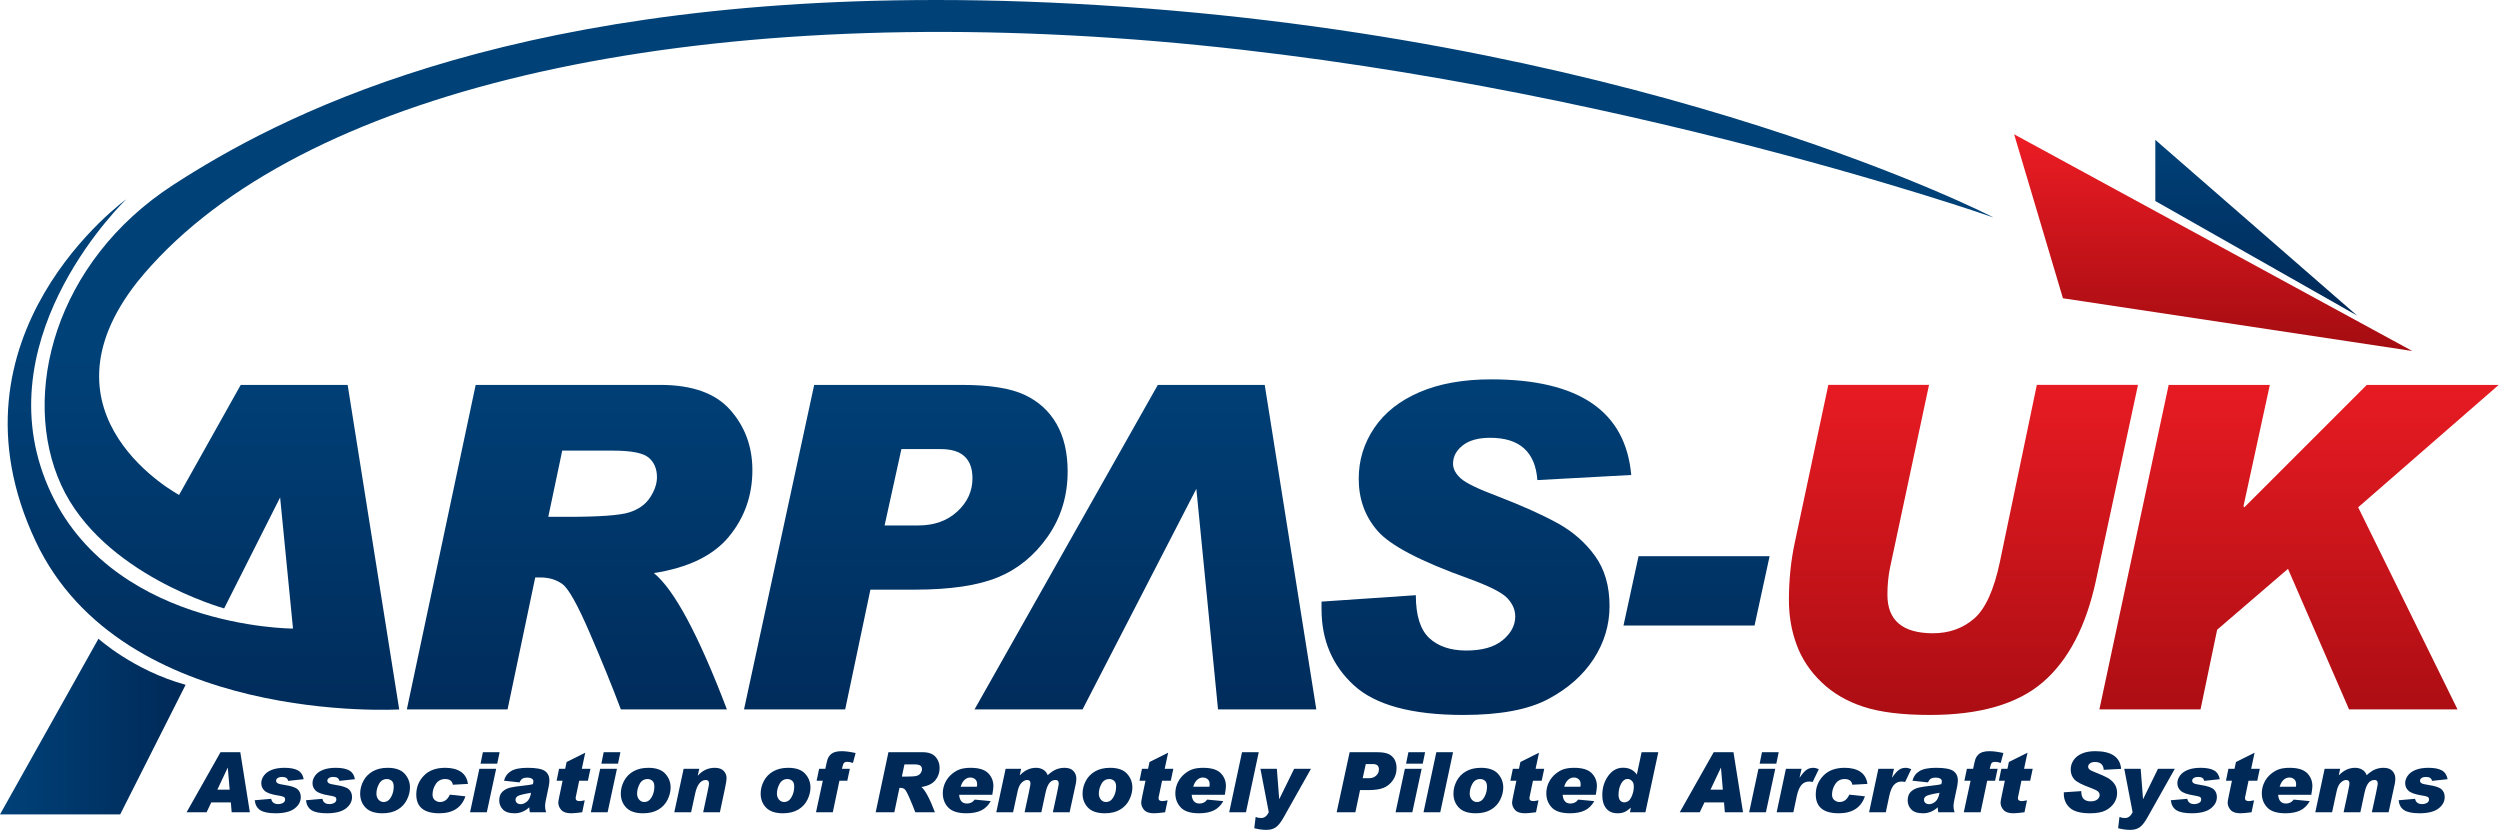
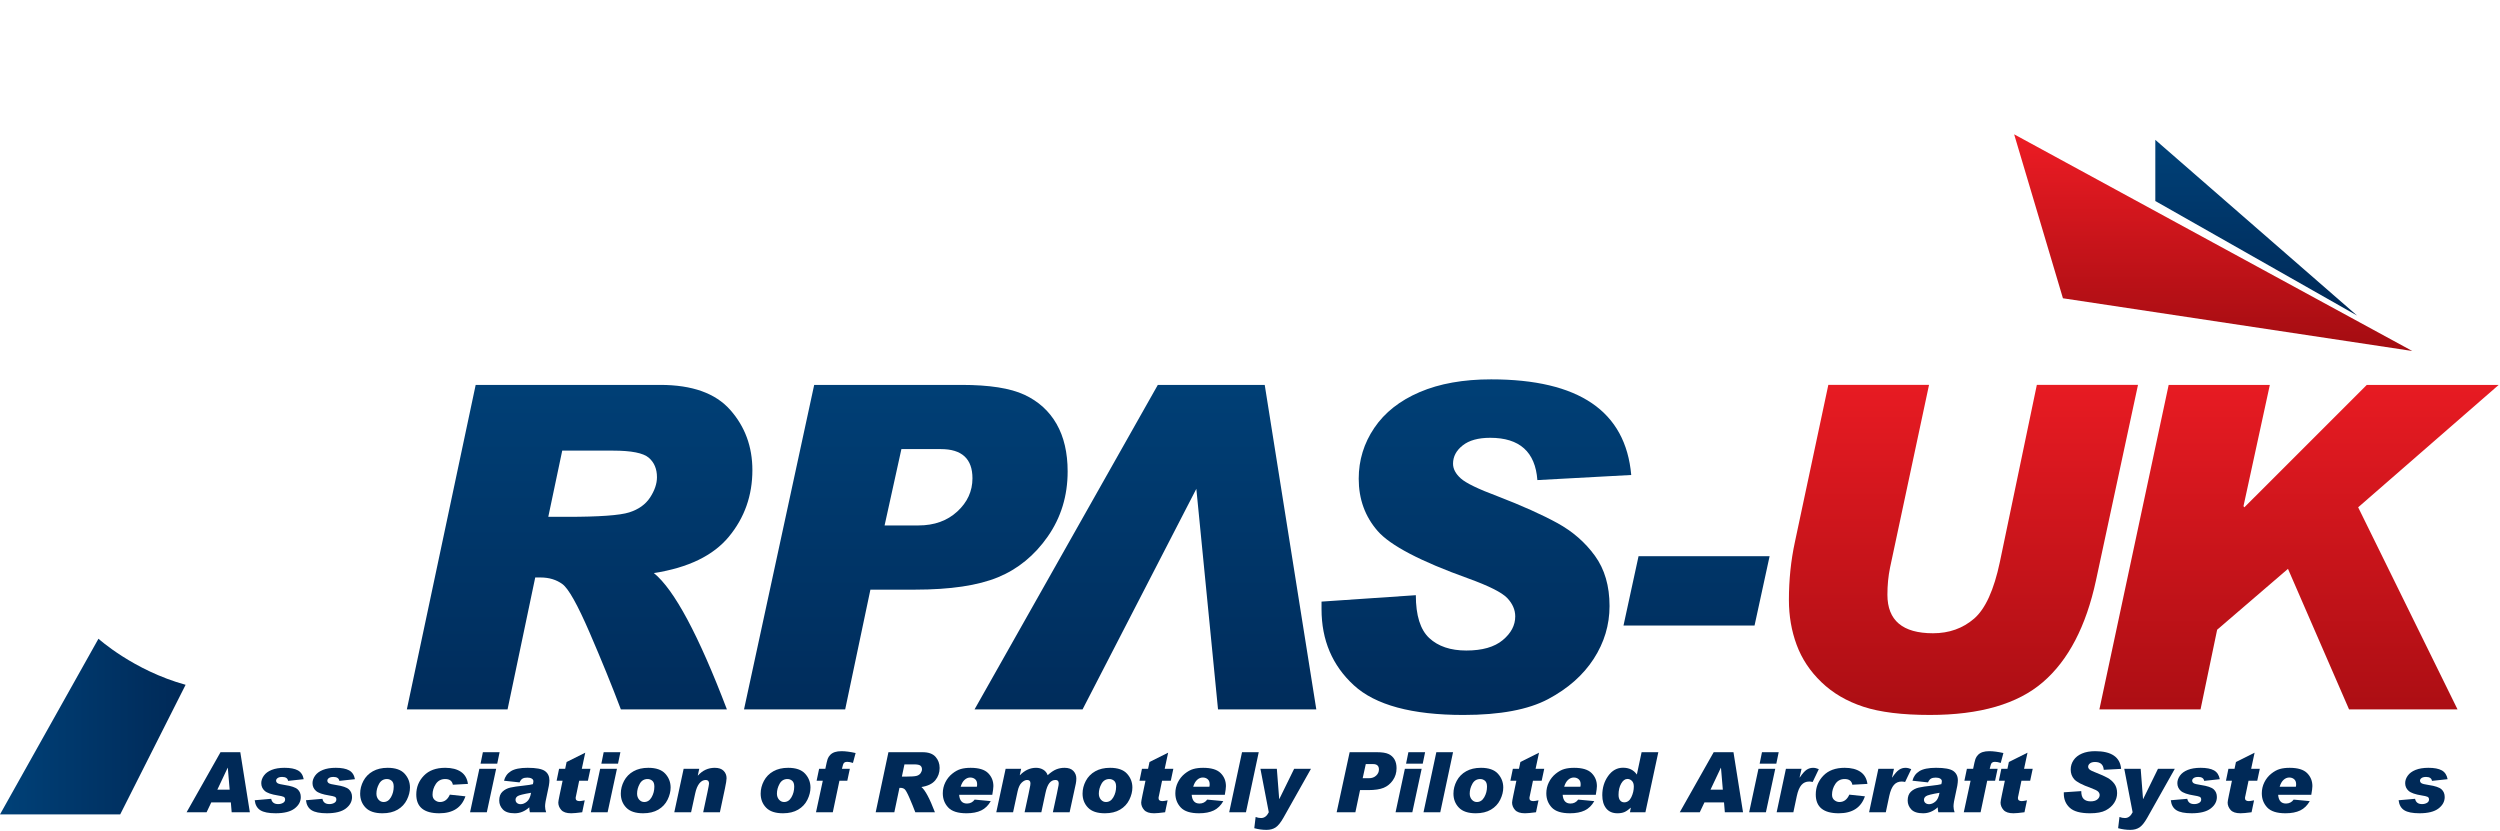
<svg xmlns="http://www.w3.org/2000/svg" width="100%" height="100%" viewBox="0 0 1462 486" version="1.1" xml:space="preserve" style="fill-rule:evenodd;clip-rule:evenodd;stroke-linejoin:round;stroke-miterlimit:1.414;">
  <g id="Layer-1">
    <path d="M278.172,225.091l-40.253,189.781l58.893,0l16.188,-77.163l3.103,0c5.003,0 9.275,1.294 12.816,3.888c3.54,2.587 8.818,12.015 15.856,28.275c7.034,16.281 13.147,31.275 18.316,45l62.009,0c-16.569,-43.506 -30.809,-70.081 -42.719,-79.747c20.113,-3.113 34.738,-10.213 43.891,-21.3c9.147,-11.088 13.725,-24.059 13.725,-38.9c0,-13.716 -4.319,-25.459 -12.953,-35.209c-8.622,-9.757 -22.269,-14.625 -40.907,-14.625l-107.965,0Zm50.619,38.437l29.771,0c10.7,0 17.65,1.394 20.841,4.144c3.194,2.765 4.791,6.556 4.791,11.39c0,3.8 -1.341,7.754 -4.003,11.844c-2.685,4.097 -6.763,7.01 -12.238,8.741c-5.484,1.731 -17.544,2.594 -36.181,2.594l-11.138,0l8.157,-38.713Z" style="fill:url(#_Linear1);fill-rule:nonzero;" />
    <path d="M476.137,225.091l-41.037,189.781l59.159,0l14.757,-70.047l26.015,0c20.722,0 36.916,-2.416 48.616,-7.247c11.687,-4.825 21.403,-12.791 29.122,-23.875c7.728,-11.097 11.59,-23.762 11.59,-38.009c0,-10.953 -2.159,-20.207 -6.475,-27.757c-4.315,-7.556 -10.593,-13.25 -18.837,-17.093c-8.238,-3.835 -20.466,-5.753 -36.697,-5.753l-86.213,0Zm51.004,37.537l23.046,0c12.335,0 18.507,5.7 18.507,17.088c0,7.506 -2.953,13.975 -8.866,19.412c-5.912,5.441 -13.484,8.15 -22.716,8.15l-19.806,0l9.835,-44.65Z" style="fill:url(#_Linear2);fill-rule:nonzero;" />
    <path d="M830.244,229.291c-11.61,4.965 -20.457,11.934 -26.531,20.906c-6.091,8.981 -9.138,18.903 -9.138,29.775c0,11.912 3.697,22.09 11.075,30.553c7.369,8.459 25.003,17.694 52.881,27.703c12.166,4.403 19.806,8.244 22.916,11.519c3.097,3.284 4.662,6.862 4.662,10.74c0,5.191 -2.437,9.804 -7.315,13.857c-4.878,4.059 -11.975,6.078 -21.297,6.078c-9.238,0 -16.466,-2.438 -21.688,-7.306c-5.218,-4.875 -7.831,-13.219 -7.831,-25.054l-55.15,3.754l0,4.412c0,18.116 6.306,32.963 18.906,44.525c12.597,11.56 33.953,17.353 64.078,17.353c21.404,0 37.901,-3.094 49.513,-9.259c11.612,-6.169 20.506,-14.025 26.675,-23.563c6.162,-9.537 9.256,-19.825 9.256,-30.884c0,-11.731 -2.853,-21.525 -8.55,-29.372c-5.694,-7.862 -13.034,-14.25 -22.009,-19.166c-8.972,-4.912 -20.622,-10.14 -34.944,-15.665c-11.309,-4.222 -18.478,-7.7 -21.494,-10.419c-3.018,-2.722 -4.528,-5.584 -4.528,-8.606c0,-4.153 1.872,-7.706 5.638,-10.685c3.743,-2.978 9.112,-4.465 16.112,-4.465c17.169,0 26.363,8.24 27.572,24.728l54.888,-2.978c-3.285,-37.285 -30.6,-55.925 -81.95,-55.925c-16.222,0 -30.138,2.478 -41.747,7.444Z" style="fill:url(#_Linear3);fill-rule:nonzero;" />
    <path d="M958.219,325.278l-8.797,40.525l76.637,0l8.803,-40.525l-76.643,0Z" style="fill:url(#_Linear4);fill-rule:nonzero;" />
    <path d="M1191.14,225.091l-21.616,103.556c-3.453,16.39 -8.484,27.444 -15.081,33.144c-6.6,5.687 -14.61,8.54 -24.019,8.54c-17.772,0 -26.666,-7.506 -26.666,-22.528c0,-5.609 0.519,-10.912 1.554,-15.919l22.784,-106.793l-58.891,0l-19.55,91.906c-2.334,10.787 -3.5,22.094 -3.5,33.919c0,9.321 1.507,18.056 4.535,26.212c3.018,8.156 7.843,15.435 14.493,21.819c6.641,6.384 14.822,11.172 24.532,14.362c9.709,3.194 22.678,4.797 38.9,4.797c29.265,0 51.306,-6.412 66.156,-19.234c14.837,-12.803 25.147,-32.6 30.934,-59.347l24.597,-114.434l-59.162,0Z" style="fill:url(#_Linear5);fill-rule:nonzero;" />
    <path d="M1384.09,225.091l-71.584,71.578l-0.519,-0.641l15.413,-70.937l-59.163,0l-40.515,189.781l59.15,0l9.715,-46.61l41.425,-35.603l35.725,82.213l63.435,0l-58.119,-118.203l82.194,-71.578l-77.156,0Z" style="fill:url(#_Linear6);fill-rule:nonzero;" />
    <path d="M134.302,461.808l-1.079,-12.794l-0.093,0l-6.038,12.794l7.21,0Zm11.812,13.2l-10.637,0l-0.479,-5.75l-11.453,0l-2.731,5.75l-11.691,0l19.838,-35.122l11.569,0l5.584,35.122Z" style="fill:#002957;fill-rule:nonzero;" />
    <path d="M177.607,455.674l-9.124,0.981c-0.272,-1.531 -1.416,-2.3 -3.429,-2.3c-1.181,0 -2.075,0.216 -2.681,0.647c-0.609,0.435 -0.912,0.935 -0.912,1.513c0,0.59 0.268,1.078 0.803,1.472c0.534,0.39 1.968,0.753 4.3,1.09c3.753,0.56 6.25,1.4 7.487,2.525c1.238,1.128 1.856,2.631 1.856,4.519c0,2.619 -1.215,4.853 -3.64,6.706c-2.428,1.853 -6.125,2.778 -11.094,2.778c-4.056,0 -7.025,-0.59 -8.909,-1.772c-1.885,-1.181 -2.988,-3.128 -3.307,-5.846l9.632,-0.838c0.412,2.059 1.768,3.091 4.072,3.091c1.068,0 2.015,-0.232 2.837,-0.697c0.822,-0.463 1.234,-1.125 1.234,-1.985c0,-0.784 -0.296,-1.309 -0.887,-1.581c-0.591,-0.272 -1.709,-0.537 -3.353,-0.79c-3.785,-0.594 -6.35,-1.488 -7.691,-2.685c-1.34,-1.197 -2.012,-2.709 -2.012,-4.528c0,-1.484 0.503,-2.937 1.509,-4.359c1.006,-1.422 2.528,-2.544 4.563,-3.366c2.037,-0.822 4.54,-1.234 7.512,-1.234c3.403,0 6.009,0.497 7.822,1.497c1.812,1 2.95,2.718 3.412,5.162" style="fill:#002957;fill-rule:nonzero;" />
    <path d="M207.577,455.674l-9.125,0.981c-0.271,-1.531 -1.415,-2.3 -3.428,-2.3c-1.181,0 -2.075,0.216 -2.681,0.647c-0.609,0.435 -0.912,0.935 -0.912,1.513c0,0.59 0.268,1.078 0.803,1.472c0.534,0.39 1.968,0.753 4.3,1.09c3.753,0.56 6.25,1.4 7.487,2.525c1.238,1.128 1.856,2.631 1.856,4.519c0,2.619 -1.215,4.853 -3.64,6.706c-2.428,1.853 -6.125,2.778 -11.094,2.778c-4.056,0 -7.025,-0.59 -8.909,-1.772c-1.885,-1.181 -2.988,-3.128 -3.307,-5.846l9.632,-0.838c0.412,2.059 1.768,3.091 4.072,3.091c1.068,0 2.015,-0.232 2.837,-0.697c0.822,-0.463 1.234,-1.125 1.234,-1.985c0,-0.784 -0.296,-1.309 -0.887,-1.581c-0.591,-0.272 -1.709,-0.537 -3.353,-0.79c-3.785,-0.594 -6.35,-1.488 -7.691,-2.685c-1.34,-1.197 -2.012,-2.709 -2.012,-4.528c0,-1.484 0.503,-2.937 1.509,-4.359c1.006,-1.422 2.528,-2.544 4.563,-3.366c2.037,-0.822 4.54,-1.234 7.512,-1.234c3.403,0 6.009,0.497 7.822,1.497c1.812,1 2.95,2.718 3.412,5.162" style="fill:#002957;fill-rule:nonzero;" />
    <path d="M224.298,469.019c1.822,0 3.265,-0.931 4.337,-2.793c1.069,-1.86 1.603,-3.922 1.603,-6.191c0,-1.644 -0.406,-2.8 -1.221,-3.463c-0.813,-0.662 -1.716,-0.993 -2.707,-0.993c-2.059,0 -3.606,0.934 -4.634,2.803c-1.031,1.865 -1.544,3.778 -1.544,5.725c0,1.406 0.4,2.575 1.206,3.509c0.81,0.935 1.794,1.403 2.96,1.403m2.372,-20.003c4.553,0 7.868,1.15 9.953,3.447c2.084,2.3 3.128,4.994 3.128,8.075c0,2.347 -0.6,4.734 -1.797,7.163c-1.2,2.425 -3,4.353 -5.403,5.775c-2.403,1.418 -5.363,2.128 -8.875,2.128c-4.456,0 -7.747,-1.094 -9.869,-3.291c-2.125,-2.197 -3.187,-4.931 -3.187,-8.206c0,-2.572 0.634,-5.053 1.903,-7.45c1.272,-2.397 3.112,-4.269 5.525,-5.619c2.409,-1.35 5.284,-2.022 8.622,-2.022" style="fill:#002957;fill-rule:nonzero;" />
    <path d="M273.648,458.43l-8.816,0.478c-0.415,-2.222 -1.909,-3.328 -4.478,-3.328c-2.381,0 -4.209,0.962 -5.487,2.887c-1.279,1.922 -1.919,4.019 -1.919,6.285c0,1.375 0.456,2.431 1.365,3.162c0.913,0.738 1.894,1.107 2.947,1.107c2.603,0 4.538,-1.438 5.8,-4.313l9.125,0.978c-2.25,6.613 -7.353,9.919 -15.306,9.919c-8.959,0 -13.441,-3.666 -13.441,-10.994c0,-4.265 1.479,-7.931 4.432,-10.997c2.956,-3.065 7.115,-4.6 12.484,-4.6c3.847,0 6.922,0.788 9.222,2.36c2.3,1.575 3.656,3.925 4.072,7.056" style="fill:#002957;fill-rule:nonzero;" />
    <path d="M292.166,439.887l-1.391,6.707l-9.747,0l1.363,-6.707l9.775,0Zm-2.013,9.7l-5.462,25.419l-9.797,0l5.438,-25.419l9.821,0Z" style="fill:#002957;fill-rule:nonzero;" />
    <path d="M310.565,463.627c-4.488,0.75 -7.122,1.412 -7.906,1.99c-0.782,0.572 -1.172,1.254 -1.172,2.035c0,0.815 0.278,1.459 0.837,1.928c0.56,0.472 1.278,0.709 2.157,0.709c1.228,0 2.446,-0.5 3.653,-1.5c1.206,-0.997 2.015,-2.718 2.431,-5.162m-15.813,-7.066c0.591,-2.412 1.938,-4.272 4.038,-5.581c2.1,-1.313 5.356,-1.966 9.762,-1.966c5,0 8.375,0.625 10.122,1.882c1.75,1.253 2.625,3.078 2.625,5.475c0,1.593 -0.44,4.221 -1.318,7.878c-0.816,3.468 -1.222,5.878 -1.222,7.237c0,1.15 0.206,2.325 0.622,3.522l-9.51,0c-0.225,-1.009 -0.337,-1.972 -0.337,-2.9c-2.553,2.331 -5.407,3.497 -8.55,3.497c-3.213,0 -5.519,-0.75 -6.925,-2.253c-1.403,-1.497 -2.11,-3.241 -2.11,-5.222c0,-2.25 0.628,-3.966 1.885,-5.15c1.25,-1.181 2.797,-1.984 4.634,-2.409c1.834,-0.419 4.344,-0.791 7.522,-1.113c2.825,-0.303 4.709,-0.597 5.653,-0.884c0.191,-0.75 0.288,-1.325 0.288,-1.725c0,-0.641 -0.325,-1.15 -0.972,-1.535c-0.647,-0.381 -1.503,-0.575 -2.572,-0.575c-1.119,0 -2.025,0.182 -2.719,0.541c-0.697,0.356 -1.306,1.116 -1.834,2.262l-9.082,-0.981Z" style="fill:#002957;fill-rule:nonzero;" />
    <path d="M345.297,449.589l-1.487,6.972l-5.1,0l-1.869,8.981c-0.128,0.388 -0.194,0.791 -0.194,1.225c0,1.147 0.76,1.725 2.275,1.725c0.481,0 1.488,-0.153 3.022,-0.456l-1.462,6.972c-2.938,0.4 -5.094,0.597 -6.469,0.597c-2.731,0 -4.666,-0.653 -5.81,-1.963c-1.14,-1.309 -1.712,-2.74 -1.712,-4.29c0,-0.51 0.231,-1.872 0.694,-4.094l1.822,-8.697l-3.5,0l1.437,-6.972l3.572,0l0.837,-3.975l10.9,-5.441l-2.012,9.416l5.056,0Z" style="fill:#002957;fill-rule:nonzero;" />
    <path d="M362.808,439.887l-1.391,6.707l-9.746,0l1.362,-6.707l9.775,0Zm-2.012,9.7l-5.463,25.419l-9.797,0l5.438,-25.419l9.822,0Z" style="fill:#002957;fill-rule:nonzero;" />
    <path d="M376.727,469.019c1.822,0 3.266,-0.931 4.338,-2.793c1.068,-1.86 1.603,-3.922 1.603,-6.191c0,-1.644 -0.406,-2.8 -1.222,-3.463c-0.813,-0.662 -1.716,-0.993 -2.706,-0.993c-2.06,0 -3.607,0.934 -4.635,2.803c-1.031,1.865 -1.543,3.778 -1.543,5.725c0,1.406 0.4,2.575 1.206,3.509c0.809,0.935 1.794,1.403 2.959,1.403m2.372,-20.003c4.553,0 7.869,1.15 9.953,3.447c2.085,2.3 3.128,4.994 3.128,8.075c0,2.347 -0.6,4.734 -1.797,7.163c-1.2,2.425 -3,4.353 -5.403,5.775c-2.403,1.418 -5.362,2.128 -8.875,2.128c-4.456,0 -7.747,-1.094 -9.868,-3.291c-2.125,-2.197 -3.188,-4.931 -3.188,-8.206c0,-2.572 0.634,-5.053 1.903,-7.45c1.272,-2.397 3.113,-4.269 5.525,-5.619c2.41,-1.35 5.285,-2.022 8.622,-2.022" style="fill:#002957;fill-rule:nonzero;" />
    <path d="M408.182,453.52c2.684,-3.003 5.956,-4.503 9.821,-4.503c2.3,0 4.025,0.584 5.175,1.759c1.15,1.172 1.725,2.616 1.725,4.325c0,1.022 -0.318,3.034 -0.959,6.037l-2.944,13.869l-9.775,0l2.516,-11.809c0.606,-2.891 0.909,-4.544 0.909,-4.96c0,-1.403 -0.64,-2.109 -1.915,-2.109c-1.438,0 -2.694,0.675 -3.763,2.025c-1.069,1.35 -1.878,3.294 -2.419,5.834l-2.396,11.019l-9.822,0l5.462,-25.419l9.128,0l-0.84,3.835l0.097,0.097Z" style="fill:#002957;fill-rule:nonzero;" />
    <path d="M458.513,469.019c1.822,0 3.265,-0.931 4.337,-2.793c1.069,-1.86 1.603,-3.922 1.603,-6.191c0,-1.644 -0.406,-2.8 -1.221,-3.463c-0.813,-0.662 -1.716,-0.993 -2.707,-0.993c-2.059,0 -3.606,0.934 -4.634,2.803c-1.031,1.865 -1.544,3.778 -1.544,5.725c0,1.406 0.4,2.575 1.206,3.509c0.81,0.935 1.794,1.403 2.96,1.403m2.372,-20.003c4.553,0 7.868,1.15 9.953,3.447c2.084,2.3 3.128,4.994 3.128,8.075c0,2.347 -0.6,4.734 -1.797,7.163c-1.2,2.425 -3,4.353 -5.403,5.775c-2.403,1.418 -5.363,2.128 -8.875,2.128c-4.456,0 -7.747,-1.094 -9.869,-3.291c-2.125,-2.197 -3.187,-4.931 -3.187,-8.206c0,-2.572 0.634,-5.053 1.903,-7.45c1.272,-2.397 3.112,-4.269 5.525,-5.619c2.409,-1.35 5.284,-2.022 8.622,-2.022" style="fill:#002957;fill-rule:nonzero;" />
    <path d="M500.364,440.367l-1.559,5.796c-1.306,-0.431 -2.441,-0.646 -3.4,-0.646c-0.719,0 -1.297,0.171 -1.738,0.515c-0.437,0.344 -0.871,1.531 -1.306,3.556l4.625,0l-1.484,6.975l-4.6,0l-3.881,18.444l-9.822,0l3.975,-18.444l-3.616,0l1.459,-6.975l3.644,0c0.591,-2.953 1.041,-4.868 1.353,-5.75c0.313,-0.878 0.822,-1.681 1.535,-2.406c0.709,-0.728 1.603,-1.262 2.681,-1.619c1.078,-0.35 2.375,-0.525 3.894,-0.525c2.265,0 5.015,0.36 8.24,1.079" style="fill:#002957;fill-rule:nonzero;" />
    <path d="M527.411,454.167l2.059,0c3.45,0 5.684,-0.163 6.697,-0.479c1.012,-0.321 1.769,-0.862 2.262,-1.618c0.497,-0.76 0.744,-1.488 0.744,-2.194c0,-0.894 -0.297,-1.597 -0.887,-2.106c-0.591,-0.513 -1.875,-0.769 -3.857,-0.769l-5.509,0l-1.509,7.166Zm-7.86,-14.279l19.981,0c3.45,0 5.975,0.904 7.569,2.707c1.6,1.803 2.397,3.975 2.397,6.515c0,2.747 -0.847,5.147 -2.541,7.2c-1.69,2.053 -4.396,3.366 -8.118,3.938c2.203,1.794 4.837,6.709 7.906,14.759l-11.475,0c-0.959,-2.54 -2.091,-5.312 -3.391,-8.325c-1.303,-3.009 -2.281,-4.756 -2.934,-5.234c-0.656,-0.478 -1.447,-0.719 -2.372,-0.719l-0.575,0l-2.997,14.278l-10.897,0l7.447,-35.119Z" style="fill:#002957;fill-rule:nonzero;" />
    <path d="M571.255,460.081c0.113,-0.35 0.169,-0.838 0.169,-1.459c0,-1.294 -0.387,-2.272 -1.162,-2.935c-0.775,-0.662 -1.732,-0.997 -2.863,-0.997c-1.2,0 -2.3,0.453 -3.306,1.357c-1.006,0.9 -1.772,2.246 -2.3,4.034l9.462,0Zm8.144,8.409c-1.422,2.525 -3.278,4.341 -5.569,5.453c-2.293,1.107 -5.162,1.663 -8.612,1.663c-5.016,0 -8.581,-1.131 -10.697,-3.391c-2.116,-2.259 -3.175,-5.028 -3.175,-8.3c0,-2.268 0.497,-4.406 1.484,-6.406c0.991,-2.006 2.335,-3.687 4.028,-5.047c1.691,-1.356 3.36,-2.269 5.007,-2.74c1.643,-0.472 3.568,-0.707 5.772,-0.707c4.743,0 8.146,1.028 10.206,3.088c2.059,2.062 3.09,4.594 3.09,7.597c0,0.987 -0.215,2.69 -0.646,5.103l-19.382,0c0.272,3.403 1.797,5.103 4.575,5.103c1.885,0 3.388,-0.769 4.507,-2.303l9.412,0.887Z" style="fill:#002957;fill-rule:nonzero;" />
    <path d="M612.675,453.327c1.835,-1.659 3.513,-2.797 5.032,-3.403c1.515,-0.606 3.128,-0.909 4.837,-0.909c2.3,0 4.025,0.609 5.175,1.831c1.15,1.225 1.725,2.703 1.725,4.444c0,1.04 -0.103,2.043 -0.309,3.022l-3.619,16.696l-9.797,0l2.347,-10.853c0.591,-2.762 0.919,-4.406 0.981,-4.934c0.066,-0.528 0.097,-0.894 0.097,-1.103c0,-1.328 -0.622,-1.991 -1.869,-1.991c-1.453,0 -2.656,0.61 -3.606,1.822c-0.95,1.216 -1.706,3.131 -2.262,5.75l-2.422,11.309l-9.797,0l2.3,-10.662c0.606,-2.859 0.947,-4.553 1.019,-5.078c0.071,-0.528 0.106,-0.928 0.106,-1.197c0,-1.294 -0.653,-1.944 -1.966,-1.944c-0.99,0 -2.031,0.51 -3.125,1.525c-1.094,1.013 -1.903,2.735 -2.431,5.16l-2.634,12.196l-9.822,0l5.462,-25.418l9.078,0l-0.79,3.64l0.097,0.097c2.793,-2.875 5.931,-4.312 9.415,-4.312c1.594,0 3.006,0.375 4.238,1.125c1.231,0.753 2.078,1.815 2.54,3.187" style="fill:#002957;fill-rule:nonzero;" />
    <path d="M646.763,469.019c1.822,0 3.266,-0.931 4.338,-2.793c1.069,-1.86 1.603,-3.922 1.603,-6.191c0,-1.644 -0.406,-2.8 -1.222,-3.463c-0.812,-0.662 -1.715,-0.993 -2.706,-0.993c-2.059,0 -3.606,0.934 -4.634,2.803c-1.032,1.865 -1.544,3.778 -1.544,5.725c0,1.406 0.4,2.575 1.206,3.509c0.809,0.935 1.794,1.403 2.959,1.403m2.372,-20.003c4.553,0 7.869,1.15 9.953,3.447c2.085,2.3 3.129,4.994 3.129,8.075c0,2.347 -0.6,4.734 -1.797,7.163c-1.2,2.425 -3,4.353 -5.403,5.775c-2.404,1.418 -5.363,2.128 -8.875,2.128c-4.457,0 -7.747,-1.094 -9.869,-3.291c-2.125,-2.197 -3.188,-4.931 -3.188,-8.206c0,-2.572 0.635,-5.053 1.903,-7.45c1.272,-2.397 3.113,-4.269 5.525,-5.619c2.41,-1.35 5.285,-2.022 8.622,-2.022" style="fill:#002957;fill-rule:nonzero;" />
    <path d="M686.172,449.589l-1.487,6.972l-5.1,0l-1.869,8.981c-0.128,0.388 -0.194,0.791 -0.194,1.225c0,1.147 0.76,1.725 2.275,1.725c0.481,0 1.488,-0.153 3.022,-0.456l-1.462,6.972c-2.938,0.4 -5.094,0.597 -6.469,0.597c-2.731,0 -4.666,-0.653 -5.81,-1.963c-1.14,-1.309 -1.712,-2.74 -1.712,-4.29c0,-0.51 0.231,-1.872 0.694,-4.094l1.822,-8.697l-3.5,0l1.437,-6.972l3.572,0l0.837,-3.975l10.9,-5.441l-2.012,9.416l5.056,0Z" style="fill:#002957;fill-rule:nonzero;" />
    <path d="M707.246,460.081c0.113,-0.35 0.169,-0.838 0.169,-1.459c0,-1.294 -0.388,-2.272 -1.163,-2.935c-0.774,-0.662 -1.731,-0.997 -2.862,-0.997c-1.2,0 -2.3,0.453 -3.306,1.357c-1.006,0.9 -1.772,2.246 -2.3,4.034l9.462,0Zm8.144,8.409c-1.422,2.525 -3.278,4.341 -5.569,5.453c-2.294,1.107 -5.162,1.663 -8.612,1.663c-5.016,0 -8.582,-1.131 -10.697,-3.391c-2.116,-2.259 -3.175,-5.028 -3.175,-8.3c0,-2.268 0.497,-4.406 1.484,-6.406c0.991,-2.006 2.335,-3.687 4.028,-5.047c1.691,-1.356 3.36,-2.269 5.007,-2.74c1.643,-0.472 3.568,-0.707 5.771,-0.707c4.744,0 8.147,1.028 10.207,3.088c2.059,2.062 3.09,4.594 3.09,7.597c0,0.987 -0.215,2.69 -0.647,5.103l-19.381,0c0.272,3.403 1.797,5.103 4.575,5.103c1.885,0 3.388,-0.769 4.506,-2.303l9.413,0.887Z" style="fill:#002957;fill-rule:nonzero;" />
    <path d="M736.111,439.887l-7.472,35.119l-9.8,0l7.5,-35.119l9.772,0Z" style="fill:#002957;fill-rule:nonzero;" />
    <path d="M766.659,449.589l-16.125,28.653c-1.581,2.794 -3.093,4.669 -4.54,5.628c-1.441,0.957 -3.219,1.438 -5.328,1.438c-2.432,0 -4.816,-0.328 -7.163,-0.981l0.791,-6.563c1.037,0.413 2.097,0.622 3.184,0.622c1.903,0 3.4,-1.128 4.506,-3.378l-4.89,-25.419l9.606,0l1.369,17.656l0.097,0l8.65,-17.656l9.843,0Z" style="fill:#002957;fill-rule:nonzero;" />
    <path d="M796.89,455.1l3.666,0c1.709,0 3.109,-0.503 4.203,-1.509c1.093,-1.009 1.64,-2.203 1.64,-3.594c0,-2.109 -1.14,-3.165 -3.425,-3.165l-4.265,0l-1.819,8.268Zm-7.619,-15.212l15.953,0c3.003,0 5.269,0.353 6.794,1.065c1.525,0.71 2.685,1.766 3.485,3.16c0.799,1.4 1.199,3.112 1.199,5.14c0,2.638 -0.718,4.982 -2.146,7.032c-1.428,2.053 -3.225,3.528 -5.388,4.422c-2.165,0.893 -5.165,1.34 -8.997,1.34l-4.815,0l-2.732,12.96l-10.947,0l7.594,-35.119Z" style="fill:#002957;fill-rule:nonzero;" />
    <path d="M833.404,439.887l-1.387,6.707l-9.75,0l1.362,-6.707l9.775,0Zm-2.012,9.7l-5.463,25.419l-9.797,0l5.438,-25.419l9.822,0Z" style="fill:#002957;fill-rule:nonzero;" />
    <path d="M849.743,439.887l-7.475,35.119l-9.796,0l7.496,-35.119l9.775,0Z" style="fill:#002957;fill-rule:nonzero;" />
    <path d="M863.659,469.019c1.822,0 3.266,-0.931 4.338,-2.793c1.069,-1.86 1.603,-3.922 1.603,-6.191c0,-1.644 -0.406,-2.8 -1.219,-3.463c-0.815,-0.662 -1.718,-0.993 -2.706,-0.993c-2.066,0 -3.609,0.934 -4.637,2.803c-1.032,1.865 -1.547,3.778 -1.547,5.725c0,1.406 0.403,2.575 1.212,3.509c0.806,0.935 1.791,1.403 2.956,1.403m2.372,-20.003c4.553,0 7.869,1.15 9.953,3.447c2.085,2.3 3.125,4.994 3.125,8.075c0,2.347 -0.596,4.734 -1.793,7.163c-1.2,2.425 -3,4.353 -5.403,5.775c-2.404,1.418 -5.363,2.128 -8.875,2.128c-4.457,0 -7.747,-1.094 -9.869,-3.291c-2.125,-2.197 -3.188,-4.931 -3.188,-8.206c0,-2.572 0.635,-5.053 1.903,-7.45c1.272,-2.397 3.113,-4.269 5.522,-5.619c2.413,-1.35 5.285,-2.022 8.625,-2.022" style="fill:#002957;fill-rule:nonzero;" />
    <path d="M903.067,449.589l-1.485,6.972l-5.099,0l-1.872,8.981c-0.128,0.388 -0.194,0.791 -0.194,1.225c0,1.147 0.762,1.725 2.278,1.725c0.478,0 1.488,-0.153 3.019,-0.456l-1.463,6.972c-2.937,0.4 -5.094,0.597 -6.465,0.597c-2.732,0 -4.669,-0.653 -5.813,-1.963c-1.14,-1.309 -1.712,-2.74 -1.712,-4.29c0,-0.51 0.234,-1.872 0.696,-4.094l1.819,-8.697l-3.497,0l1.438,-6.972l3.572,0l0.837,-3.975l10.897,-5.441l-2.009,9.416l5.053,0Z" style="fill:#002957;fill-rule:nonzero;" />
    <path d="M924.194,460.081c0.109,-0.35 0.169,-0.838 0.169,-1.459c0,-1.294 -0.388,-2.272 -1.163,-2.935c-0.775,-0.662 -1.728,-0.997 -2.862,-0.997c-1.197,0 -2.303,0.453 -3.306,1.357c-1.007,0.9 -1.772,2.246 -2.3,4.034l9.462,0Zm8.144,8.409c-1.422,2.525 -3.275,4.341 -5.569,5.453c-2.291,1.107 -5.162,1.663 -8.612,1.663c-5.016,0 -8.582,-1.131 -10.694,-3.391c-2.119,-2.259 -3.175,-5.028 -3.175,-8.3c0,-2.268 0.494,-4.406 1.481,-6.406c0.994,-2.006 2.334,-3.687 4.028,-5.047c1.694,-1.356 3.363,-2.269 5.006,-2.74c1.644,-0.472 3.569,-0.707 5.775,-0.707c4.741,0 8.141,1.028 10.204,3.088c2.062,2.062 3.09,4.594 3.09,7.597c0,0.987 -0.215,2.69 -0.647,5.103l-19.381,0c0.272,3.403 1.797,5.103 4.575,5.103c1.884,0 3.384,-0.769 4.506,-2.303l9.413,0.887Z" style="fill:#002957;fill-rule:nonzero;" />
    <path d="M949.85,469.209c1.803,0 3.191,-1.01 4.157,-3.032c0.968,-2.018 1.45,-4.081 1.45,-6.19c0,-1.488 -0.379,-2.6 -1.138,-3.344c-0.756,-0.741 -1.625,-1.112 -2.6,-1.112c-1.419,0 -2.644,0.906 -3.666,2.718c-1.021,1.813 -1.531,3.997 -1.531,6.553c0,1.438 0.306,2.529 0.919,3.282c0.619,0.75 1.422,1.125 2.409,1.125m19.932,-29.322l-7.544,35.119l-9.035,0l0.482,-2.538l-0.097,-0.119c-1.372,1.275 -2.616,2.138 -3.725,2.585c-1.113,0.45 -2.431,0.672 -3.966,0.672c-2.875,0 -5.075,-0.954 -6.6,-2.863c-1.525,-1.906 -2.284,-4.475 -2.284,-7.703c0,-4.313 1.144,-8.069 3.434,-11.269c2.294,-3.203 5.188,-4.806 8.688,-4.806c3.575,0 6.272,1.334 8.093,4.003l2.779,-13.081l9.775,0Z" style="fill:#002957;fill-rule:nonzero;" />
    <path d="M1007.51,461.808l-1.078,-12.794l-0.094,0l-6.04,12.794l7.212,0Zm11.81,13.2l-10.635,0l-0.478,-5.75l-11.45,0l-2.731,5.75l-11.694,0l19.838,-35.122l11.568,0l5.582,35.122Z" style="fill:#002957;fill-rule:nonzero;" />
    <path d="M1040.18,439.887l-1.387,6.707l-9.75,0l1.362,-6.707l9.775,0Zm-2.012,9.7l-5.463,25.419l-9.797,0l5.438,-25.419l9.822,0Z" style="fill:#002957;fill-rule:nonzero;" />
    <path d="M1063.64,449.781l-3.591,7.522c-0.753,-0.175 -1.421,-0.262 -2.012,-0.262c-1.872,0 -3.388,0.668 -4.553,2.012c-1.166,1.341 -2.069,3.488 -2.706,6.444l-2.013,9.509l-9.775,0l5.416,-25.419l9.128,0l-1.128,5.01l0.097,0.094c1.515,-2.25 2.85,-3.76 4,-4.525c1.15,-0.769 2.409,-1.15 3.784,-1.15c1.041,0 2.156,0.256 3.353,0.765" style="fill:#002957;fill-rule:nonzero;" />
    <path d="M1092.07,458.43l-8.815,0.478c-0.416,-2.222 -1.91,-3.328 -4.482,-3.328c-2.381,0 -4.209,0.962 -5.484,2.887c-1.278,1.922 -1.916,4.019 -1.916,6.285c0,1.375 0.454,2.431 1.363,3.162c0.909,0.738 1.894,1.107 2.95,1.107c2.603,0 4.534,-1.438 5.794,-4.313l9.128,0.978c-2.25,6.613 -7.353,9.919 -15.306,9.919c-8.96,0 -13.441,-3.666 -13.441,-10.994c0,-4.265 1.478,-7.931 4.431,-10.997c2.956,-3.065 7.116,-4.6 12.481,-4.6c3.85,0 6.925,0.788 9.225,2.36c2.3,1.575 3.657,3.925 4.072,7.056" style="fill:#002957;fill-rule:nonzero;" />
    <path d="M1117.7,449.781l-3.591,7.522c-0.753,-0.175 -1.422,-0.262 -2.012,-0.262c-1.872,0 -3.388,0.668 -4.553,2.012c-1.166,1.341 -2.069,3.488 -2.707,6.444l-2.012,9.509l-9.775,0l5.416,-25.419l9.128,0l-1.129,5.01l0.097,0.094c1.516,-2.25 2.85,-3.76 4,-4.525c1.15,-0.769 2.41,-1.15 3.785,-1.15c1.04,0 2.156,0.256 3.353,0.765" style="fill:#002957;fill-rule:nonzero;" />
    <path d="M1134.22,463.627c-4.49,0.75 -7.122,1.412 -7.903,1.99c-0.784,0.572 -1.175,1.254 -1.175,2.035c0,0.815 0.278,1.459 0.838,1.928c0.559,0.472 1.275,0.709 2.156,0.709c1.228,0 2.447,-0.5 3.653,-1.5c1.203,-0.997 2.016,-2.718 2.431,-5.162m-15.812,-7.066c0.593,-2.412 1.94,-4.272 4.037,-5.581c2.1,-1.313 5.353,-1.966 9.763,-1.966c5,0 8.372,0.625 10.122,1.882c1.746,1.253 2.625,3.078 2.625,5.475c0,1.593 -0.441,4.221 -1.319,7.878c-0.816,3.468 -1.222,5.878 -1.222,7.237c0,1.15 0.206,2.325 0.622,3.522l-9.513,0c-0.222,-1.009 -0.331,-1.972 -0.331,-2.9c-2.556,2.331 -5.409,3.497 -8.553,3.497c-3.213,0 -5.519,-0.75 -6.925,-2.253c-1.403,-1.497 -2.106,-3.241 -2.106,-5.222c0,-2.25 0.625,-3.966 1.881,-5.15c1.253,-1.181 2.797,-1.984 4.634,-2.409c1.838,-0.419 4.344,-0.791 7.522,-1.113c2.825,-0.303 4.713,-0.597 5.653,-0.884c0.191,-0.75 0.291,-1.325 0.291,-1.725c0,-0.641 -0.325,-1.15 -0.972,-1.535c-0.647,-0.381 -1.506,-0.575 -2.575,-0.575c-1.122,0 -2.028,0.182 -2.719,0.541c-0.697,0.356 -1.306,1.116 -1.834,2.262l-9.081,-0.981Z" style="fill:#002957;fill-rule:nonzero;" />
    <path d="M1171.59,440.367l-1.556,5.796c-1.31,-0.431 -2.444,-0.646 -3.403,-0.646c-0.716,0 -1.297,0.171 -1.738,0.515c-0.437,0.344 -0.875,1.531 -1.306,3.556l4.625,0l-1.488,6.975l-4.596,0l-3.882,18.444l-9.822,0l3.975,-18.444l-3.615,0l1.462,-6.975l3.641,0c0.587,-2.953 1.041,-4.868 1.353,-5.75c0.309,-0.878 0.822,-1.681 1.534,-2.406c0.71,-0.728 1.604,-1.262 2.682,-1.619c1.078,-0.35 2.375,-0.525 3.893,-0.525c2.269,0 5.016,0.36 8.241,1.079" style="fill:#002957;fill-rule:nonzero;" />
    <path d="M1188.73,449.589l-1.485,6.972l-5.1,0l-1.871,8.981c-0.129,0.388 -0.194,0.791 -0.194,1.225c0,1.147 0.762,1.725 2.278,1.725c0.478,0 1.487,-0.153 3.019,-0.456l-1.463,6.972c-2.937,0.4 -5.094,0.597 -6.465,0.597c-2.732,0 -4.669,-0.653 -5.813,-1.963c-1.141,-1.309 -1.712,-2.74 -1.712,-4.29c0,-0.51 0.234,-1.872 0.696,-4.094l1.819,-8.697l-3.497,0l1.438,-6.972l3.572,0l0.837,-3.975l10.897,-5.441l-2.009,9.416l5.053,0Z" style="fill:#002957;fill-rule:nonzero;" />
    <path d="M1240.43,449.638l-10.157,0.55c-0.225,-3.05 -1.925,-4.575 -5.103,-4.575c-1.294,0 -2.287,0.275 -2.984,0.828c-0.694,0.547 -1.041,1.206 -1.041,1.975c0,0.559 0.281,1.091 0.841,1.594c0.556,0.5 1.881,1.143 3.975,1.925c2.65,1.025 4.806,1.99 6.465,2.9c1.666,0.912 3.019,2.093 4.075,3.547c1.054,1.453 1.582,3.265 1.582,5.437c0,2.044 -0.572,3.95 -1.713,5.713c-1.144,1.768 -2.787,3.218 -4.934,4.362c-2.147,1.141 -5.203,1.713 -9.166,1.713c-5.575,0 -9.525,-1.069 -11.856,-3.213c-2.334,-2.137 -3.5,-4.884 -3.5,-8.237l0,-0.816l10.206,-0.697c0,2.188 0.481,3.734 1.45,4.638c0.966,0.903 2.303,1.353 4.013,1.353c1.725,0 3.04,-0.375 3.94,-1.125c0.903,-0.75 1.353,-1.607 1.353,-2.566c0,-0.716 -0.284,-1.381 -0.862,-1.987c-0.575,-0.607 -1.988,-1.316 -4.238,-2.132c-5.162,-1.853 -8.421,-3.562 -9.787,-5.128c-1.366,-1.565 -2.05,-3.447 -2.05,-5.653c0,-2.012 0.562,-3.85 1.69,-5.509c1.126,-1.66 2.763,-2.95 4.913,-3.869c2.144,-0.919 4.722,-1.378 7.722,-1.378c9.503,0 14.559,3.45 15.166,10.35" style="fill:#002957;fill-rule:nonzero;" />
    <path d="M1271.83,449.589l-16.122,28.653c-1.581,2.794 -3.094,4.669 -4.54,5.628c-1.444,0.957 -3.222,1.438 -5.329,1.438c-2.431,0 -4.815,-0.328 -7.162,-0.981l0.791,-6.563c1.037,0.413 2.096,0.622 3.184,0.622c1.9,0 3.4,-1.128 4.503,-3.378l-4.887,-25.419l9.606,0l1.365,17.656l0.097,0l8.65,-17.656l9.844,0Z" style="fill:#002957;fill-rule:nonzero;" />
    <path d="M1298.13,455.674l-9.128,0.981c-0.272,-1.531 -1.413,-2.3 -3.425,-2.3c-1.185,0 -2.078,0.216 -2.681,0.647c-0.607,0.435 -0.913,0.935 -0.913,1.513c0,0.59 0.269,1.078 0.803,1.472c0.538,0.39 1.969,0.753 4.3,1.09c3.753,0.56 6.25,1.4 7.485,2.525c1.24,1.128 1.859,2.631 1.859,4.519c0,2.619 -1.216,4.853 -3.641,6.706c-2.428,1.853 -6.125,2.778 -11.093,2.778c-4.057,0 -7.029,-0.59 -8.91,-1.772c-1.887,-1.181 -2.987,-3.128 -3.306,-5.846l9.628,-0.838c0.416,2.059 1.772,3.091 4.075,3.091c1.069,0 2.013,-0.232 2.838,-0.697c0.825,-0.463 1.234,-1.125 1.234,-1.985c0,-0.784 -0.297,-1.309 -0.888,-1.581c-0.59,-0.272 -1.709,-0.537 -3.353,-0.79c-3.784,-0.594 -6.347,-1.488 -7.69,-2.685c-1.344,-1.197 -2.01,-2.709 -2.01,-4.528c0,-1.484 0.5,-2.937 1.507,-4.359c1.006,-1.422 2.528,-2.544 4.565,-3.366c2.035,-0.822 4.538,-1.234 7.51,-1.234c3.4,0 6.009,0.497 7.821,1.497c1.81,1 2.95,2.718 3.413,5.162" style="fill:#002957;fill-rule:nonzero;" />
    <path d="M1321.53,449.589l-1.484,6.972l-5.1,0l-1.872,8.981c-0.128,0.388 -0.194,0.791 -0.194,1.225c0,1.147 0.762,1.725 2.278,1.725c0.478,0 1.488,-0.153 3.019,-0.456l-1.463,6.972c-2.937,0.4 -5.093,0.597 -6.465,0.597c-2.732,0 -4.669,-0.653 -5.813,-1.963c-1.14,-1.309 -1.712,-2.74 -1.712,-4.29c0,-0.51 0.234,-1.872 0.697,-4.094l1.818,-8.697l-3.496,0l1.437,-6.972l3.572,0l0.837,-3.975l10.897,-5.441l-2.009,9.416l5.053,0Z" style="fill:#002957;fill-rule:nonzero;" />
    <path d="M1342.61,460.081c0.11,-0.35 0.169,-0.838 0.169,-1.459c0,-1.294 -0.387,-2.272 -1.162,-2.935c-0.775,-0.662 -1.729,-0.997 -2.863,-0.997c-1.197,0 -2.303,0.453 -3.306,1.357c-1.006,0.9 -1.772,2.246 -2.3,4.034l9.462,0Zm8.144,8.409c-1.422,2.525 -3.275,4.341 -5.569,5.453c-2.29,1.107 -5.162,1.663 -8.612,1.663c-5.016,0 -8.581,-1.131 -10.694,-3.391c-2.119,-2.259 -3.175,-5.028 -3.175,-8.3c0,-2.268 0.494,-4.406 1.481,-6.406c0.994,-2.006 2.335,-3.687 4.028,-5.047c1.694,-1.356 3.363,-2.269 5.007,-2.74c1.643,-0.472 3.568,-0.707 5.775,-0.707c4.74,0 8.14,1.028 10.203,3.088c2.062,2.062 3.09,4.594 3.09,7.597c0,0.987 -0.215,2.69 -0.646,5.103l-19.382,0c0.272,3.403 1.797,5.103 4.575,5.103c1.885,0 3.385,-0.769 4.507,-2.303l9.412,0.887Z" style="fill:#002957;fill-rule:nonzero;" />
-     <path d="M1384.02,453.327c1.837,-1.659 3.515,-2.797 5.031,-3.403c1.519,-0.606 3.131,-0.909 4.841,-0.909c2.3,0 4.021,0.609 5.171,1.831c1.154,1.225 1.725,2.703 1.725,4.444c0,1.04 -0.103,2.043 -0.309,3.022l-3.619,16.696l-9.797,0l2.35,-10.853c0.588,-2.762 0.916,-4.406 0.979,-4.934c0.065,-0.528 0.096,-0.894 0.096,-1.103c0,-1.328 -0.621,-1.991 -1.865,-1.991c-1.456,0 -2.66,0.61 -3.61,1.822c-0.946,1.216 -1.706,3.131 -2.262,5.75l-2.422,11.309l-9.794,0l2.297,-10.662c0.606,-2.859 0.95,-4.553 1.019,-5.078c0.075,-0.528 0.106,-0.928 0.106,-1.197c0,-1.294 -0.653,-1.944 -1.962,-1.944c-0.991,0 -2.032,0.51 -3.128,1.525c-1.091,1.013 -1.904,2.735 -2.429,5.16l-2.637,12.196l-9.819,0l5.46,-25.418l9.078,0l-0.791,3.64l0.097,0.097c2.797,-2.875 5.934,-4.312 9.416,-4.312c1.596,0 3.009,0.375 4.237,1.125c1.231,0.753 2.081,1.815 2.541,3.187" style="fill:#002957;fill-rule:nonzero;" />
    <path d="M1431.36,455.674l-9.128,0.981c-0.272,-1.531 -1.413,-2.3 -3.425,-2.3c-1.185,0 -2.078,0.216 -2.682,0.647c-0.606,0.435 -0.912,0.935 -0.912,1.513c0,0.59 0.269,1.078 0.803,1.472c0.538,0.39 1.969,0.753 4.3,1.09c3.753,0.56 6.25,1.4 7.484,2.525c1.241,1.128 1.86,2.631 1.86,4.519c0,2.619 -1.216,4.853 -3.641,6.706c-2.428,1.853 -6.125,2.778 -11.094,2.778c-4.056,0 -7.028,-0.59 -8.909,-1.772c-1.887,-1.181 -2.987,-3.128 -3.306,-5.846l9.628,-0.838c0.416,2.059 1.772,3.091 4.075,3.091c1.069,0 2.012,-0.232 2.837,-0.697c0.825,-0.463 1.235,-1.125 1.235,-1.985c0,-0.784 -0.297,-1.309 -0.888,-1.581c-0.59,-0.272 -1.709,-0.537 -3.353,-0.79c-3.784,-0.594 -6.347,-1.488 -7.69,-2.685c-1.344,-1.197 -2.01,-2.709 -2.01,-4.528c0,-1.484 0.5,-2.937 1.506,-4.359c1.007,-1.422 2.529,-2.544 4.566,-3.366c2.034,-0.822 4.538,-1.234 7.509,-1.234c3.4,0 6.01,0.497 7.822,1.497c1.81,1 2.95,2.718 3.413,5.162" style="fill:#002957;fill-rule:nonzero;" />
    <path d="M677.094,225.091l-107.188,189.781l63.166,0l66.547,-129.013l12.684,129.013l57.475,0l-30.166,-189.781l-62.518,0Z" style="fill:url(#_Linear7);fill-rule:nonzero;" />
-     <path d="M547.222,0c-255.222,0.003 -384.95,68.587 -446.013,108.184c-69.25,44.9 -89.418,122.9 -65.453,175.41c23.975,52.509 95.319,72.203 95.319,72.203l32.738,-64.891l7.531,76.681c0,0 -110.435,0 -144.707,-86.65c-34.274,-86.65 47.176,-164.381 47.176,-164.381c-0.001,0 -109.988,79.213 -52.891,200.141c50.887,107.79 212.534,98.175 212.534,98.175l-30.156,-189.781l-62.528,0l-36.053,64.34c0,0 -86.278,-45.994 -24.438,-124.556c86.757,-107.303 301.763,-160.944 570.378,-142.691c268.125,18.222 515.21,105.022 515.21,105.022c0,0 -195.8,-101.506 -509.11,-123.275c-38.822,-2.697 -75.234,-3.931 -109.422,-3.931c-0.04,0 -0.075,0 -0.115,0Z" style="fill:url(#_Linear8);fill-rule:nonzero;" />
    <path d="M0,476.269l70.291,0l38.253,-75.8c-30.528,-8.41 -50.96,-26.944 -50.96,-26.944l-57.584,102.744Z" style="fill:url(#_Linear9);fill-rule:nonzero;" />
    <path d="M1177.87,78.547l28.537,95.887l204.288,30.822l-232.825,-126.709Z" style="fill:url(#_Linear10);fill-rule:nonzero;" />
    <path d="M1260.43,117.556l117.966,66.972l-117.966,-102.741l0,35.769Z" style="fill:url(#_Linear11);fill-rule:nonzero;" />
  </g>
  <defs>
    <linearGradient id="_Linear1" x1="0" y1="0" x2="1" y2="0" gradientUnits="userSpaceOnUse" gradientTransform="matrix(0,237.437,237.437,0,338.925,207.136)">
      <stop offset="0%" style="stop-color:#004178;stop-opacity:1" />
      <stop offset="100%" style="stop-color:#002957;stop-opacity:1" />
    </linearGradient>
    <linearGradient id="_Linear2" x1="0" y1="0" x2="1" y2="0" gradientUnits="userSpaceOnUse" gradientTransform="matrix(0,237.437,237.437,0,529.745,207.136)">
      <stop offset="0%" style="stop-color:#004178;stop-opacity:1" />
      <stop offset="100%" style="stop-color:#002957;stop-opacity:1" />
    </linearGradient>
    <linearGradient id="_Linear3" x1="0" y1="0" x2="1" y2="0" gradientUnits="userSpaceOnUse" gradientTransform="matrix(0,237.437,237.437,0,863.73,207.136)">
      <stop offset="0%" style="stop-color:#004178;stop-opacity:1" />
      <stop offset="100%" style="stop-color:#002957;stop-opacity:1" />
    </linearGradient>
    <linearGradient id="_Linear4" x1="0" y1="0" x2="1" y2="0" gradientUnits="userSpaceOnUse" gradientTransform="matrix(0,237.437,237.437,0,992.05,207.136)">
      <stop offset="0%" style="stop-color:#004178;stop-opacity:1" />
      <stop offset="100%" style="stop-color:#002957;stop-opacity:1" />
    </linearGradient>
    <linearGradient id="_Linear5" x1="0" y1="0" x2="1" y2="0" gradientUnits="userSpaceOnUse" gradientTransform="matrix(0,237.437,237.437,0,1148.1,207.136)">
      <stop offset="0%" style="stop-color:#ed1c24;stop-opacity:1" />
      <stop offset="100%" style="stop-color:#a30c11;stop-opacity:1" />
    </linearGradient>
    <linearGradient id="_Linear6" x1="0" y1="0" x2="1" y2="0" gradientUnits="userSpaceOnUse" gradientTransform="matrix(0,237.437,237.437,0,1344.39,207.136)">
      <stop offset="0%" style="stop-color:#ed1c24;stop-opacity:1" />
      <stop offset="100%" style="stop-color:#a30c11;stop-opacity:1" />
    </linearGradient>
    <linearGradient id="_Linear7" x1="0" y1="0" x2="1" y2="0" gradientUnits="userSpaceOnUse" gradientTransform="matrix(0,237.437,237.437,0,669.784,207.136)">
      <stop offset="0%" style="stop-color:#004178;stop-opacity:1" />
      <stop offset="100%" style="stop-color:#002957;stop-opacity:1" />
    </linearGradient>
    <linearGradient id="_Linear8" x1="0" y1="0" x2="1" y2="0" gradientUnits="userSpaceOnUse" gradientTransform="matrix(0,238.125,238.125,0,565.292,206.55)">
      <stop offset="0%" style="stop-color:#004178;stop-opacity:1" />
      <stop offset="100%" style="stop-color:#002957;stop-opacity:1" />
    </linearGradient>
    <linearGradient id="_Linear9" x1="0" y1="0" x2="1" y2="0" gradientUnits="userSpaceOnUse" gradientTransform="matrix(108.543,0,0,-108.543,0.058,424.909)">
      <stop offset="0%" style="stop-color:#004178;stop-opacity:1" />
      <stop offset="100%" style="stop-color:#002957;stop-opacity:1" />
    </linearGradient>
    <linearGradient id="_Linear10" x1="0" y1="0" x2="1" y2="0" gradientUnits="userSpaceOnUse" gradientTransform="matrix(0,126.71,126.71,0,1294.3,78.523)">
      <stop offset="0%" style="stop-color:#ed1c24;stop-opacity:1" />
      <stop offset="100%" style="stop-color:#a30c11;stop-opacity:1" />
    </linearGradient>
    <linearGradient id="_Linear11" x1="0" y1="0" x2="1" y2="0" gradientUnits="userSpaceOnUse" gradientTransform="matrix(0,102.737,102.738,0,1319.49,81.794)">
      <stop offset="0%" style="stop-color:#004178;stop-opacity:1" />
      <stop offset="100%" style="stop-color:#002957;stop-opacity:1" />
    </linearGradient>
  </defs>
</svg>